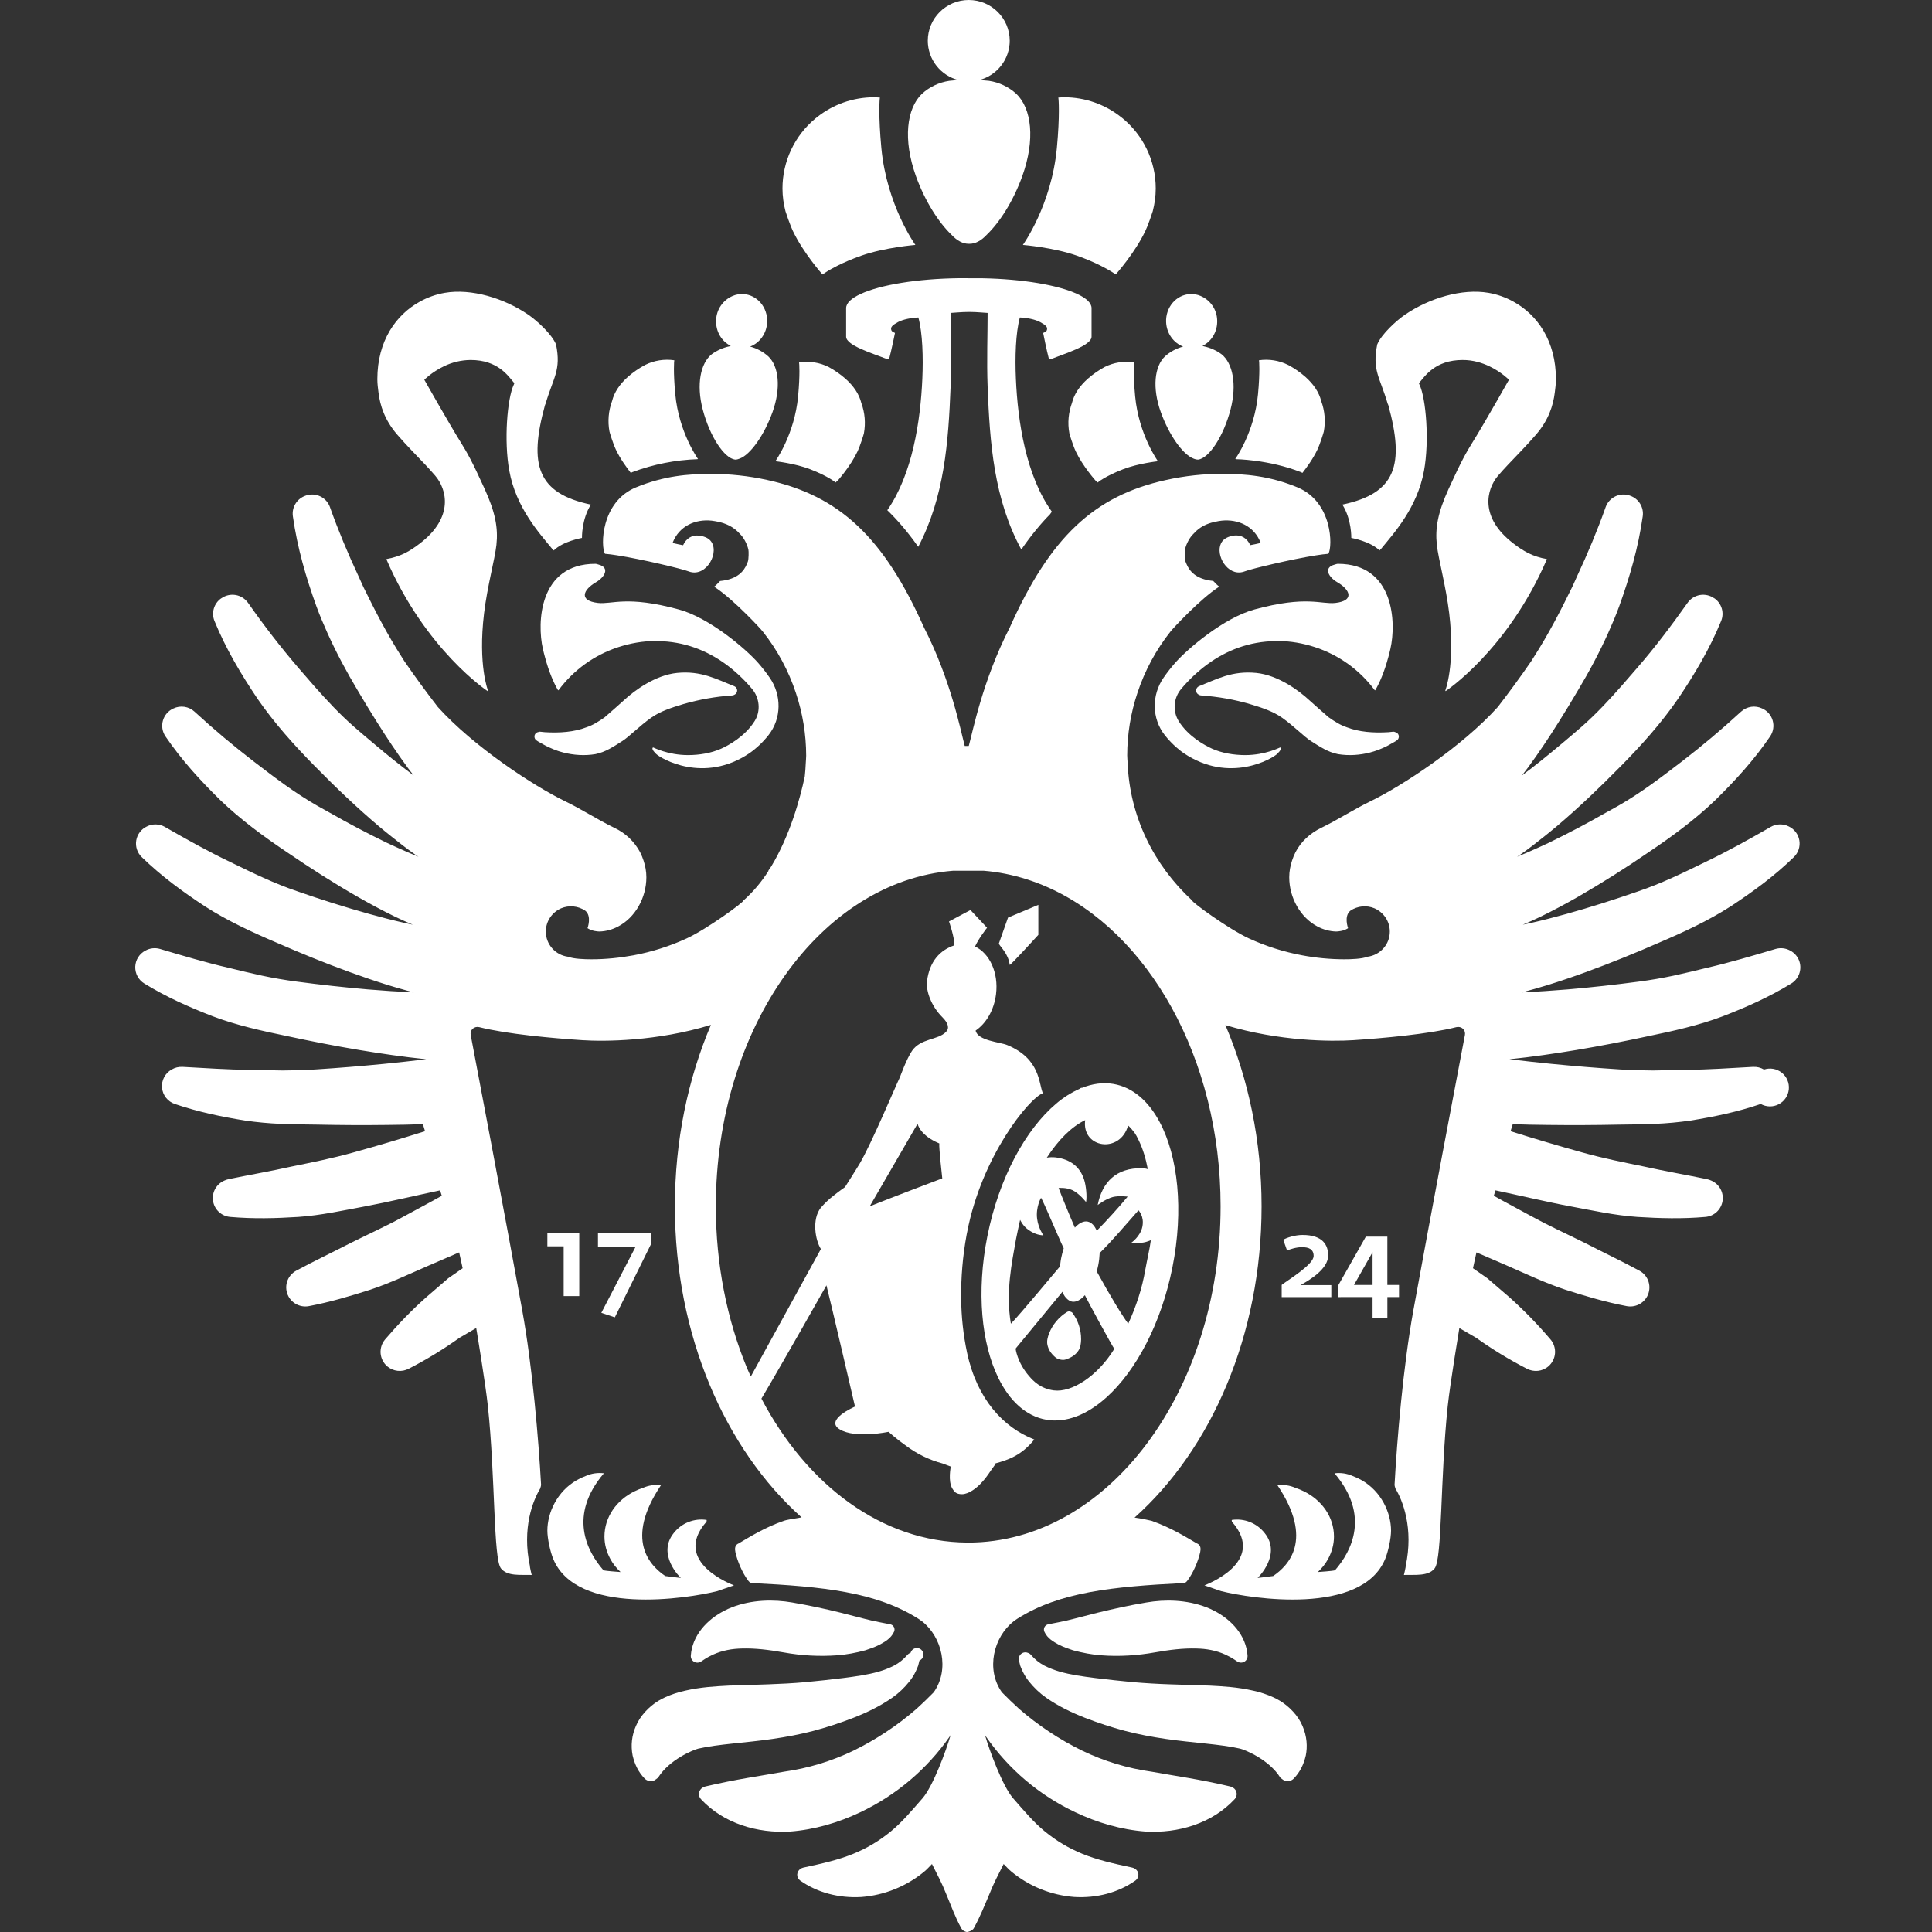
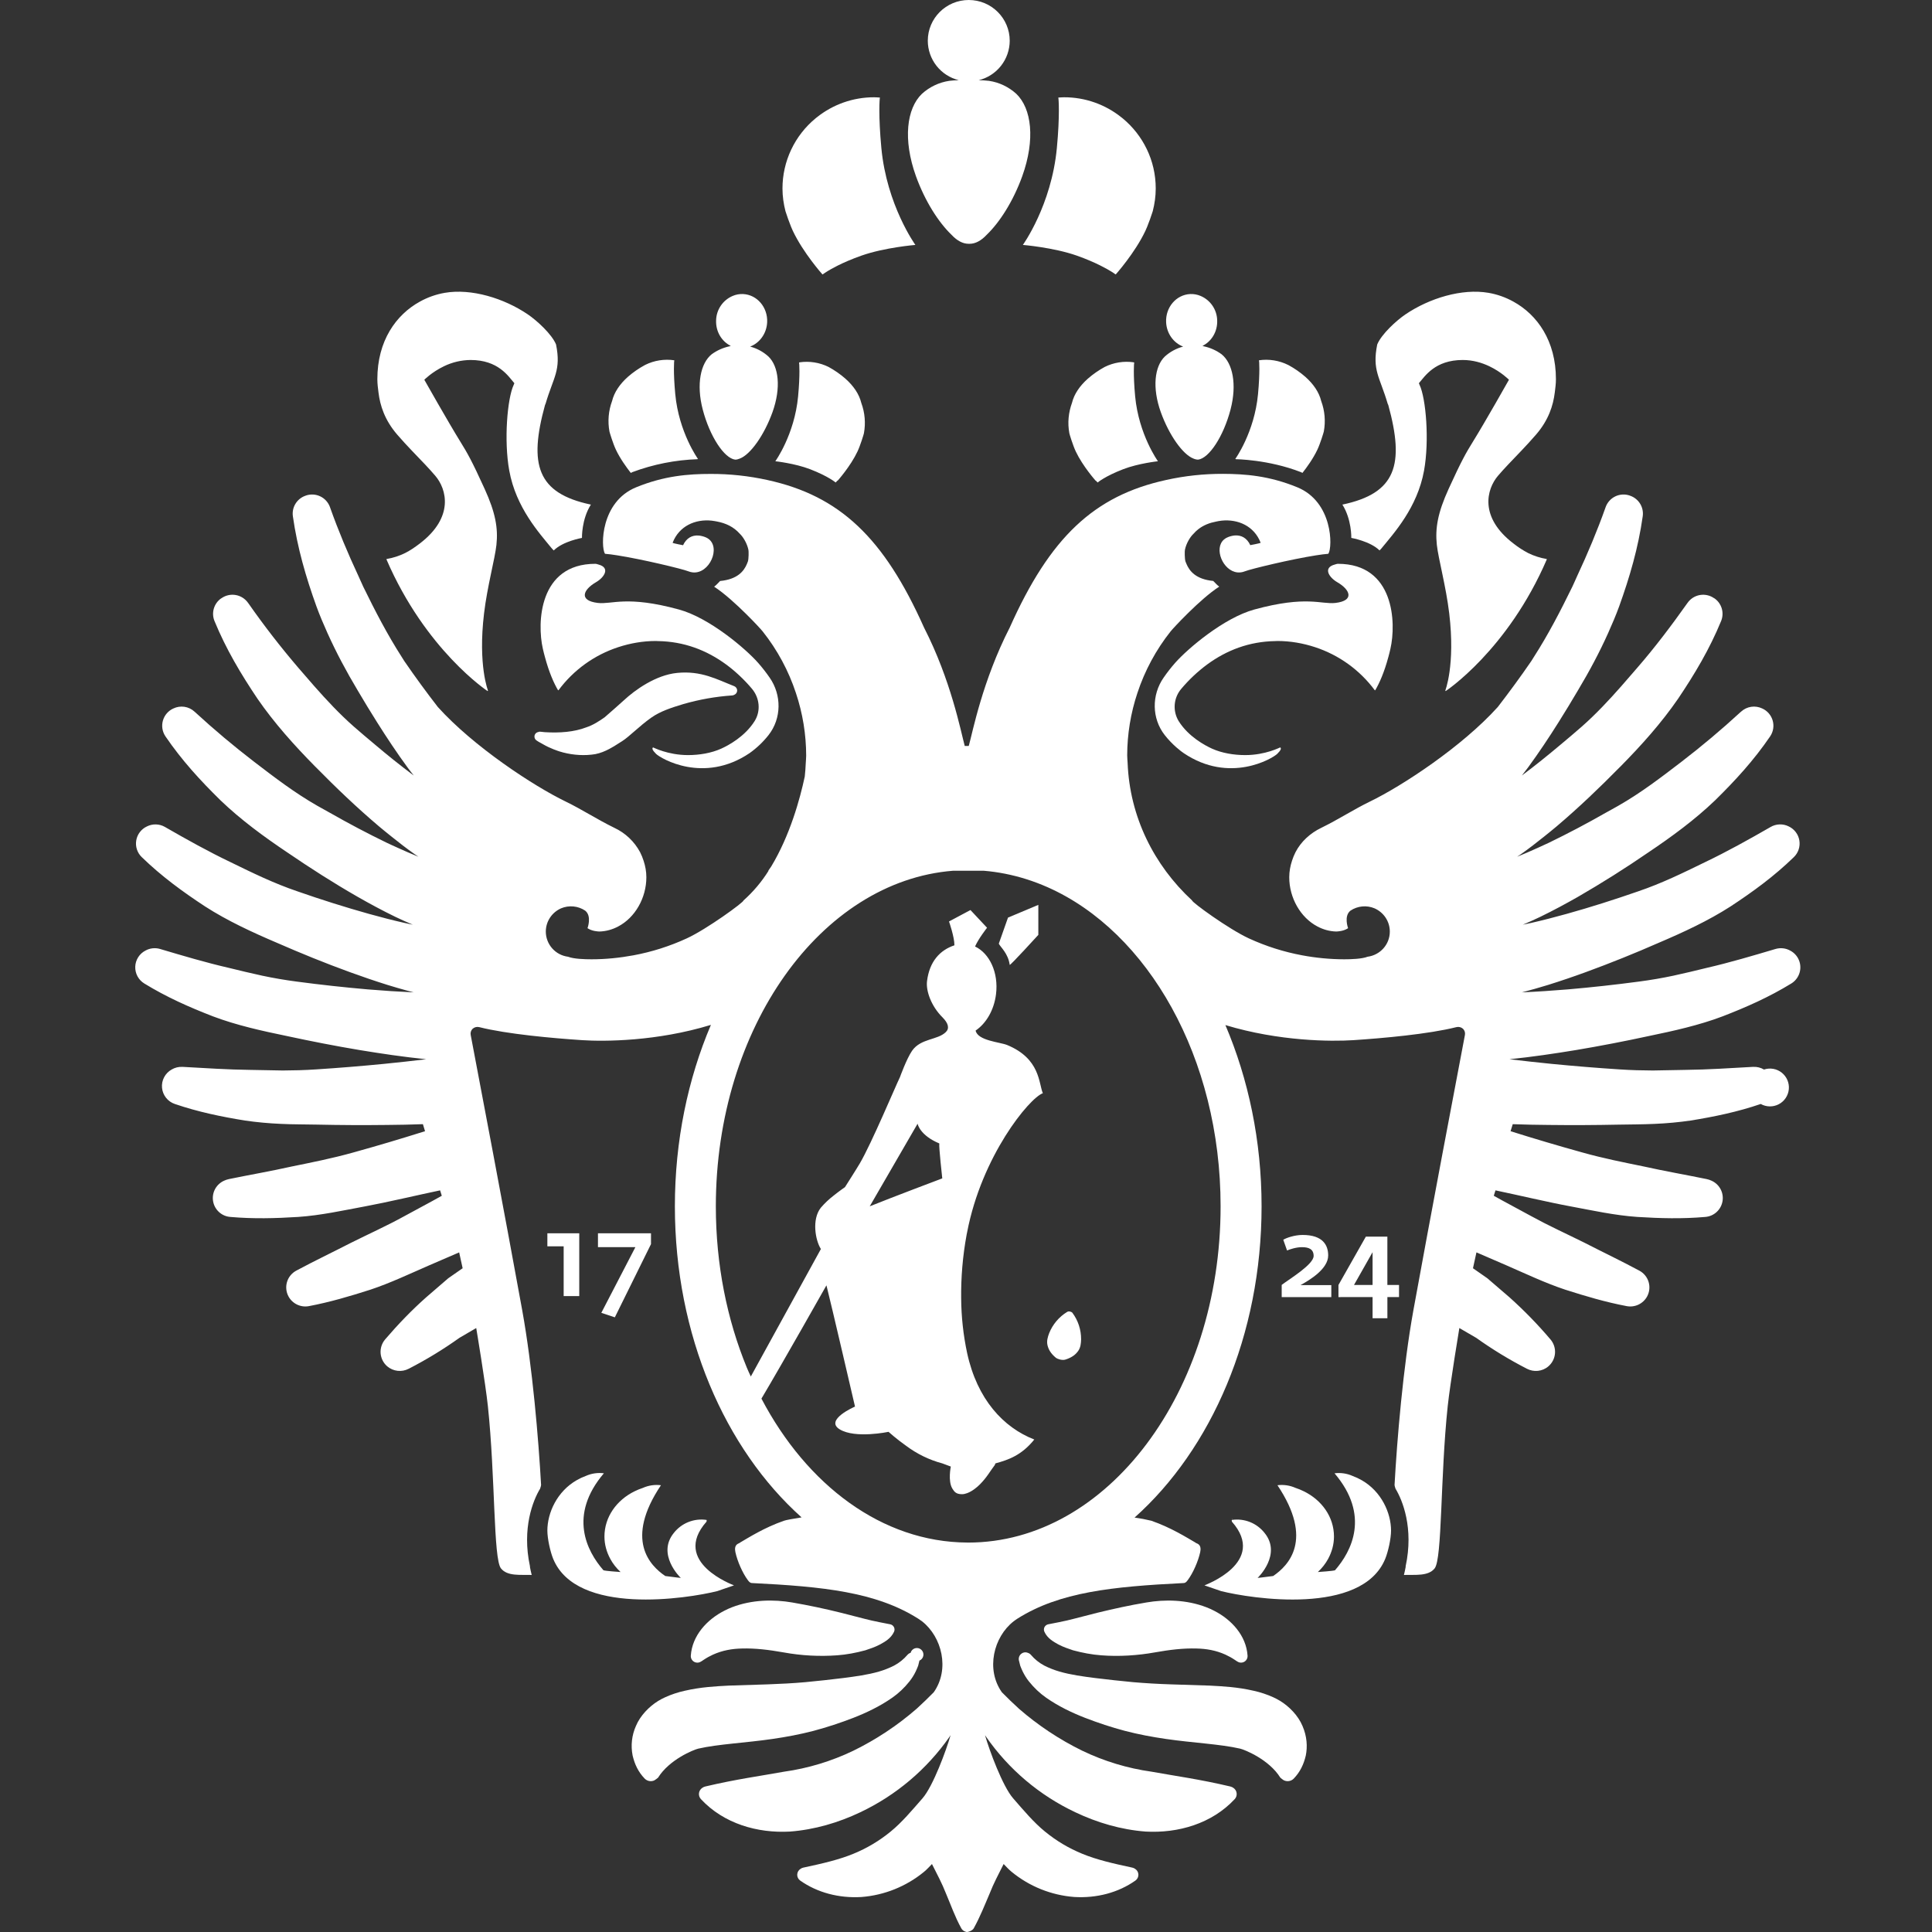
<svg xmlns="http://www.w3.org/2000/svg" width="200" height="200" viewBox="0 0 200 200" fill="none">
  <rect x="0" y="0" width="200" height="200" fill="#333333" stroke="none" />
  <path fill-rule="evenodd" clip-rule="evenodd" d="M81.893 23.484C81.954 23.629 82.014 23.772 82.074 23.898C83.159 26.192 85.141 28.411 85.141 28.411L85.179 28.386L85.184 28.391C85.184 28.391 85.468 28.175 86.047 27.849C86.243 27.738 86.472 27.618 86.735 27.485C87.363 27.173 88.176 26.814 89.188 26.458C91.577 25.617 94.76 25.354 94.76 25.354C94.76 25.354 91.795 21.25 91.238 15.324C90.922 11.965 91.052 10.203 91.088 10.1C90.887 10.088 90.689 10.07 90.485 10.07C88.326 10.067 86.23 10.803 84.546 12.156L84.426 12.251C83.355 13.134 82.493 14.242 81.901 15.497C81.309 16.752 81.002 18.123 81.002 19.51C81.002 20.323 81.118 21.109 81.311 21.862C81.467 22.342 81.678 22.959 81.893 23.484V23.484ZM98.495 24.299C99.097 24.947 99.704 25.236 100.252 25.236H100.392C100.939 25.236 101.547 24.947 102.149 24.299C103.479 23.019 104.88 20.853 105.826 18.233C107.189 14.435 106.793 11.225 105.199 9.704C104.411 8.996 103.442 8.524 102.373 8.368C102.022 8.329 101.671 8.307 101.318 8.301C102.231 8.076 103.043 7.552 103.624 6.813C104.205 6.074 104.523 5.162 104.526 4.222C104.526 1.888 102.629 0 100.284 0C97.942 0 96.045 1.89 96.045 4.222C96.048 5.161 96.365 6.073 96.945 6.812C97.525 7.551 98.336 8.075 99.248 8.301C98.891 8.313 98.52 8.333 98.271 8.368C97.218 8.525 96.234 8.991 95.445 9.706C93.854 11.227 93.454 14.435 94.817 18.233C95.764 20.853 97.164 23.019 98.495 24.299ZM138.963 52.236C139.935 53.767 139.887 55.684 139.887 55.684C139.902 55.69 141.845 56.023 142.809 56.98C142.809 56.98 142.959 56.832 142.979 56.804C144.295 55.195 146.717 52.557 147.415 48.727C147.982 45.607 147.615 41.237 146.953 39.841C146.928 39.791 146.908 39.716 146.883 39.671C147.51 38.945 148.549 37.266 151.421 37.266C152.475 37.266 153.411 37.552 154.174 37.914C155.434 38.516 156.207 39.312 156.207 39.312C156.207 39.312 153.735 43.699 152.437 45.788C151.775 46.857 151.293 47.688 149.96 50.612C148.85 53.049 148.552 54.666 148.742 56.41C148.906 57.878 149.686 60.679 150.023 63.496C150.67 68.895 149.601 71.53 149.601 71.53L149.666 71.487L149.641 71.55C149.641 71.55 156.072 67.326 160.135 57.886C160.12 57.886 160.108 57.878 160.09 57.876L160.095 57.866C159.438 57.754 158.799 57.549 158.2 57.256C157.666 56.976 157.16 56.648 156.687 56.274C153.09 53.538 153.901 50.627 155.07 49.254C155.404 48.865 155.748 48.486 156.107 48.107C157.01 47.145 157.989 46.177 159.013 44.987C160.314 43.481 160.783 41.975 160.949 40.645C161.006 40.188 161.069 39.728 161.069 39.254C161.069 35.286 159.136 32.582 156.672 31.227C155.868 30.779 154.995 30.47 154.089 30.313C151.333 29.839 147.959 30.873 145.492 32.545C144.553 33.18 143.005 34.595 142.57 35.66C142.031 38.338 142.834 39.016 143.65 41.784C143.665 41.837 143.7 41.88 143.717 41.935C145.407 48.089 144.538 51.066 138.963 52.236V52.236ZM111.366 46.741C112.094 48.275 113.419 49.761 113.419 49.761L113.434 49.751L113.627 49.949C113.627 49.949 114.355 49.314 116.268 48.574C117.849 47.964 119.87 47.748 119.87 47.748C119.87 47.748 117.887 45.002 117.51 41.034C117.297 38.737 117.392 37.545 117.415 37.527L117.37 37.525L117.372 37.507C116.343 37.356 115.292 37.523 114.36 37.986C113.737 38.325 113.153 38.73 112.618 39.196C111.765 39.954 111.19 40.803 110.969 41.714C110.618 42.683 110.492 43.755 110.701 44.861C110.718 44.957 111.065 46.101 111.366 46.741V46.741ZM120.169 42.675C121.027 45.055 122.445 47.05 123.542 47.469C123.694 47.538 123.857 47.576 124.024 47.582C125.158 47.449 126.659 45.173 127.387 42.386C128.065 39.779 127.606 37.597 126.459 36.674C125.915 36.276 125.294 35.997 124.636 35.855C124.584 35.843 124.533 35.823 124.481 35.805C125.419 35.348 126.055 34.319 126.002 33.142C125.986 32.602 125.815 32.078 125.509 31.633C125.203 31.188 124.776 30.841 124.277 30.632C123.941 30.489 123.578 30.424 123.213 30.439C121.765 30.504 120.645 31.809 120.716 33.358C120.771 34.535 121.499 35.507 122.478 35.878C121.775 36.064 121.127 36.415 120.588 36.902C119.521 37.921 119.255 40.135 120.169 42.675V42.675ZM127.914 47.535C127.914 47.535 131.295 47.56 134.671 48.875C134.732 48.898 134.772 48.93 134.829 48.955C135.281 48.383 135.936 47.477 136.376 46.548C136.677 45.91 137.023 44.766 137.041 44.671C137.237 43.616 137.144 42.527 136.772 41.52C136.551 40.612 135.979 39.764 135.123 39.003C134.589 38.538 134.006 38.133 133.384 37.796L133.359 37.786L133.341 37.776C132.409 37.313 131.358 37.146 130.329 37.296C130.349 37.314 130.447 38.504 130.229 40.803C129.857 44.769 127.874 47.514 127.874 47.514L127.924 47.52L127.914 47.535V47.535ZM105.887 25.354C105.887 25.354 109.067 25.617 111.459 26.458C112.468 26.814 113.281 27.173 113.909 27.487C114.172 27.618 114.401 27.738 114.596 27.849C115.174 28.175 115.462 28.391 115.462 28.391L115.467 28.383L115.502 28.408C115.502 28.408 117.485 26.192 118.57 23.898C118.63 23.772 118.69 23.629 118.75 23.484C118.965 22.951 119.159 22.41 119.333 21.862C119.526 21.109 119.641 20.323 119.641 19.51C119.641 16.591 118.311 13.983 116.218 12.251L116.097 12.156C114.414 10.803 112.318 10.067 110.159 10.07C109.955 10.07 109.757 10.088 109.556 10.1C109.591 10.201 109.724 11.965 109.406 15.321C108.848 21.25 105.887 25.354 105.887 25.354" fill="white" />
-   <path fill-rule="evenodd" clip-rule="evenodd" d="M107.987 34.467C107.987 34.467 108.356 36.317 108.58 37.146C108.657 37.145 108.735 37.152 108.811 37.166C110.224 36.601 112.997 35.775 112.997 34.851V31.9C112.997 31.365 112.455 30.863 111.496 30.424C109.541 29.515 105.874 28.885 101.707 28.807L99.285 28.8C94.983 28.848 91.123 29.488 89.11 30.424C88.151 30.863 87.591 31.365 87.591 31.9V34.851C87.591 35.775 90.392 36.601 91.808 37.166C91.808 37.156 92.034 37.143 92.046 37.146C92.272 36.317 92.649 34.467 92.649 34.467C92.649 34.467 92.348 34.347 92.29 34.224C92.114 33.852 92.43 33.639 92.955 33.345C93.475 33.062 94.335 32.894 95.069 32.866C95.513 34.485 95.576 37.028 95.48 39.209C95.289 43.584 94.456 49.078 91.853 52.816C92.845 53.772 93.936 55.014 95.056 56.606C97.757 51.45 98.181 45.81 98.407 39.997C98.507 37.437 98.404 34.442 98.407 32.394C98.658 32.392 99.496 32.291 100.329 32.291C101.158 32.291 101.986 32.392 102.237 32.394C102.24 34.442 102.137 37.439 102.237 39.999C102.465 45.913 102.89 51.653 105.726 56.887C106.753 55.391 107.759 54.188 108.693 53.24L108.886 52.966C106.2 49.226 105.357 43.642 105.164 39.209C105.068 37.025 105.131 34.485 105.575 32.866C106.308 32.891 107.167 33.062 107.689 33.348C108.211 33.639 108.525 33.852 108.351 34.224C108.294 34.347 107.987 34.467 107.987 34.467V34.467ZM144.403 75.78C144.388 75.775 144.378 75.762 144.362 75.76C144.322 75.752 144.282 75.742 144.239 75.745L144.172 75.749L143.727 75.795C142.181 75.89 140.68 75.775 139.438 75.293C138.735 75.062 138.13 74.665 137.54 74.251C136.871 73.672 136.208 73.086 135.55 72.494C134.41 71.435 132.262 69.879 130.035 69.66C127.528 69.412 125.929 70.325 124.132 71.031C124.046 71.065 123.971 71.122 123.916 71.197C123.861 71.271 123.828 71.36 123.821 71.452C123.815 71.552 123.84 71.65 123.893 71.735C123.946 71.819 124.023 71.885 124.114 71.924C124.178 71.962 124.249 71.984 124.323 71.99C126.1 72.115 127.794 72.416 129.403 72.888C130.595 73.247 131.777 73.629 132.716 74.294C133.946 75.162 135.008 76.272 135.716 76.716C136.634 77.296 137.447 77.855 138.502 78.066C139.606 78.252 140.761 78.174 141.84 77.896L141.98 77.853C142.269 77.783 142.543 77.675 142.819 77.572C143.195 77.421 143.559 77.255 143.898 77.057L143.938 77.032C144.159 76.904 144.39 76.796 144.598 76.643L144.619 76.633C144.694 76.577 144.751 76.499 144.782 76.411C144.814 76.322 144.818 76.227 144.796 76.135C144.773 76.044 144.724 75.962 144.654 75.898C144.585 75.835 144.498 75.794 144.405 75.78" fill="white" />
  <path fill-rule="evenodd" clip-rule="evenodd" d="M137.515 59.294C137.628 59.648 138.007 60.022 138.431 60.268C139.772 61.043 140.249 62.18 138.243 62.416C136.782 62.587 135.256 61.618 129.857 63.094C126.69 63.96 122.955 67.145 121.66 68.609C121.258 69.065 120.844 69.587 120.46 70.145C119.205 71.944 119.22 74.369 120.573 76.096C121.381 77.125 122.279 77.793 122.543 77.968C127.287 81.166 131.737 78.518 132.222 78.036C132.611 77.65 132.633 77.496 132.558 77.396C132.55 77.383 132.535 77.386 132.528 77.376C132.525 77.378 132.521 77.38 132.518 77.381V77.376C132.51 77.363 131.012 78.167 128.908 78.167C127.716 78.167 126.494 77.958 125.482 77.507C124.739 77.17 123.022 76.257 122.013 74.645C121.701 74.131 121.559 73.53 121.608 72.93C121.657 72.33 121.895 71.761 122.287 71.304C123.075 70.367 123.97 69.525 124.953 68.794C126.986 67.303 129.323 66.405 132.033 66.365C132.099 66.365 132.164 66.355 132.229 66.355C133.592 66.355 134.897 66.591 136.127 66.992C138.601 67.801 140.763 69.359 142.314 71.45L142.322 71.435L142.355 71.47C142.799 70.719 143.298 69.595 143.722 68.016C143.798 67.74 143.871 67.456 143.938 67.15C144.541 64.505 144.365 58.365 138.499 58.365C138.394 58.365 138.283 58.415 138.175 58.441C137.55 58.606 137.402 58.94 137.515 59.294V59.294ZM41.116 44.987C42.145 46.177 43.121 47.145 44.028 48.107C44.384 48.486 44.728 48.865 45.062 49.254C46.231 50.624 47.044 53.536 43.445 56.274C42.943 56.656 42.466 56.985 41.932 57.253C41.333 57.547 40.694 57.754 40.037 57.866L40.042 57.876L39.996 57.886C44.06 67.323 50.488 71.55 50.488 71.55L50.466 71.487L50.531 71.53C50.531 71.53 49.462 68.895 50.109 63.496C50.446 60.679 51.229 57.878 51.389 56.412C51.58 54.665 51.281 53.049 50.172 50.614C48.842 47.688 48.357 46.857 47.695 45.788C46.4 43.699 43.925 39.312 43.925 39.312C43.925 39.312 44.698 38.519 45.958 37.914C46.817 37.496 47.758 37.275 48.714 37.266C51.585 37.266 52.622 38.948 53.247 39.671C53.222 39.713 53.204 39.789 53.179 39.839C52.516 41.237 52.15 45.607 52.72 48.724C53.415 52.557 55.837 55.195 57.152 56.806L57.323 56.982C58.284 56.023 60.23 55.69 60.245 55.684C60.245 55.684 60.194 53.769 61.168 52.236C55.594 51.066 54.725 48.089 56.417 41.937C56.432 41.88 56.467 41.837 56.482 41.782C57.298 39.016 58.101 38.338 57.562 35.66C57.127 34.595 55.578 33.18 54.64 32.545C52.175 30.873 48.799 29.839 46.043 30.313C45.137 30.47 44.264 30.779 43.46 31.227C40.995 32.582 39.063 35.286 39.063 39.254C39.063 39.731 39.125 40.188 39.183 40.645C39.346 41.975 39.818 43.481 41.116 44.987V44.987ZM80.262 47.748C80.262 47.748 82.282 47.964 83.864 48.574C85.776 49.314 86.504 49.949 86.504 49.949L86.698 49.748C86.703 49.752 86.708 49.757 86.713 49.761C86.713 49.761 88.043 48.275 88.766 46.741C89.067 46.101 89.413 44.959 89.431 44.861C89.627 43.807 89.534 42.719 89.162 41.714C88.942 40.805 88.367 39.954 87.513 39.196C86.98 38.73 86.396 38.325 85.774 37.986C84.841 37.524 83.789 37.357 82.759 37.51V37.525L82.717 37.527C82.739 37.547 82.835 38.737 82.619 41.034C82.247 44.999 80.262 47.748 80.262 47.748ZM76.105 47.582H76.108C76.258 47.582 76.422 47.539 76.59 47.469C77.687 47.05 79.105 45.055 79.966 42.675C80.877 40.135 80.611 37.921 79.544 36.902C79.005 36.415 78.357 36.063 77.654 35.878C78.633 35.507 79.361 34.535 79.416 33.358C79.486 31.809 78.367 30.504 76.919 30.439C76.554 30.423 76.19 30.489 75.854 30.632C75.357 30.841 74.93 31.189 74.624 31.634C74.319 32.079 74.148 32.603 74.132 33.142C74.077 34.319 74.71 35.348 75.651 35.808C75.601 35.823 75.551 35.843 75.496 35.855C74.838 35.998 74.217 36.277 73.673 36.674C72.526 37.597 72.064 39.779 72.745 42.386C73.472 45.173 74.973 47.449 76.108 47.582H76.105ZM63.756 46.548C64.195 47.477 64.85 48.38 65.302 48.958C65.36 48.93 65.403 48.897 65.46 48.875C67.626 48.066 69.907 47.614 72.217 47.535L72.207 47.519L72.257 47.514C72.257 47.514 70.275 44.769 69.903 40.803C69.687 38.504 69.783 37.314 69.803 37.296C68.774 37.145 67.723 37.311 66.791 37.773L66.773 37.786L66.748 37.796C66.126 38.133 65.543 38.537 65.009 39.001C64.155 39.761 63.581 40.612 63.36 41.52C62.988 42.527 62.895 43.616 63.091 44.671C63.109 44.766 63.455 45.91 63.756 46.548V46.548ZM75.812 71.99C75.884 71.983 75.955 71.961 76.017 71.924C76.109 71.885 76.186 71.819 76.239 71.735C76.291 71.65 76.317 71.552 76.311 71.452C76.304 71.36 76.271 71.272 76.217 71.198C76.162 71.123 76.088 71.065 76.002 71.031C74.203 70.328 72.604 69.412 70.096 69.66C67.873 69.879 65.722 71.435 64.582 72.496C63.924 73.089 63.261 73.674 62.592 74.254C62.002 74.668 61.397 75.062 60.694 75.293C59.452 75.775 57.95 75.89 56.404 75.795L55.963 75.749L55.892 75.745C55.85 75.742 55.809 75.752 55.767 75.76C55.754 75.76 55.744 75.775 55.732 75.78H55.729C55.624 75.795 55.528 75.846 55.455 75.923C55.383 75.999 55.338 76.098 55.328 76.204C55.32 76.285 55.333 76.367 55.365 76.441C55.398 76.516 55.449 76.581 55.513 76.63L55.533 76.643C55.739 76.796 55.973 76.904 56.194 77.032L56.236 77.057C56.575 77.255 56.939 77.424 57.316 77.572C57.592 77.675 57.863 77.783 58.151 77.853L58.294 77.896C59.374 78.174 60.526 78.252 61.633 78.066C62.687 77.855 63.498 77.296 64.416 76.716C65.124 76.272 66.186 75.162 67.418 74.291C68.352 73.629 69.537 73.247 70.731 72.888C72.388 72.408 74.091 72.107 75.812 71.99" fill="white" />
  <path fill-rule="evenodd" clip-rule="evenodd" d="M56.194 67.15C56.261 67.456 56.337 67.737 56.412 68.016C56.834 69.595 57.333 70.719 57.778 71.47L57.808 71.435L57.818 71.45C59.369 69.358 61.532 67.8 64.007 66.992C65.237 66.591 66.54 66.355 67.903 66.355C67.968 66.355 68.033 66.362 68.099 66.365C70.809 66.405 73.144 67.303 75.179 68.794C76.083 69.457 77.049 70.353 77.845 71.304C78.638 72.251 78.774 73.598 78.121 74.643C77.109 76.257 75.393 77.17 74.65 77.504C73.638 77.958 72.416 78.167 71.224 78.167C69.12 78.167 67.624 77.363 67.614 77.376V77.381L67.607 77.376C67.597 77.386 67.582 77.383 67.574 77.396C67.499 77.496 67.524 77.647 67.91 78.036C68.395 78.518 72.847 81.166 77.589 77.968C78.332 77.442 78.996 76.812 79.559 76.096C80.915 74.369 80.927 71.944 79.672 70.145C79.302 69.61 78.902 69.097 78.472 68.609C77.177 67.145 73.445 63.96 70.275 63.094C64.873 61.618 63.352 62.587 61.891 62.416C59.883 62.18 60.36 61.043 61.701 60.268C62.127 60.022 62.504 59.648 62.617 59.294C62.73 58.94 62.582 58.606 61.957 58.441C61.849 58.415 61.741 58.365 61.63 58.365C55.767 58.365 55.591 64.505 56.194 67.15V67.15ZM127.551 157.217L127.561 157.28H127.596C127.578 157.257 127.571 157.237 127.551 157.217ZM103.397 97.692C103.595 98.079 104.361 98.696 104.526 99.881C104.546 100.006 107.488 96.776 107.488 96.776V93.671L104.348 94.989L103.394 97.692H103.397ZM84.238 179.172C85.625 178.8 86.99 178.353 88.329 177.834C89.007 177.57 89.69 177.274 90.367 176.93C91.05 176.587 91.725 176.195 92.383 175.733C93.031 175.281 93.63 174.712 94.14 174.069C94.398 173.746 94.619 173.395 94.798 173.022C94.885 172.822 94.983 172.618 95.049 172.432L95.174 171.923L95.182 171.903C95.287 171.858 95.38 171.787 95.45 171.697C95.521 171.606 95.568 171.499 95.586 171.386C95.604 171.273 95.593 171.157 95.554 171.049C95.515 170.941 95.449 170.845 95.362 170.769C95.276 170.693 95.172 170.641 95.06 170.617C94.948 170.593 94.831 170.597 94.721 170.63C94.611 170.663 94.512 170.724 94.431 170.806C94.351 170.888 94.293 170.989 94.263 171.1C94.138 171.137 94.027 171.209 93.942 171.308C93.554 171.763 93.084 172.142 92.556 172.422C92.051 172.677 91.523 172.885 90.98 173.042C89.835 173.374 88.573 173.544 87.285 173.71C86.013 173.873 84.629 174.014 83.367 174.137C82.099 174.252 80.807 174.315 79.499 174.363L75.44 174.493C74.032 174.568 72.564 174.641 70.88 175.028C70.18 175.182 69.497 175.409 68.844 175.706C68.606 175.816 68.367 175.939 68.126 176.087C67.205 176.659 66.284 177.588 65.832 178.67C65.403 179.629 65.283 180.699 65.488 181.73C65.702 182.643 66.073 183.431 66.733 184.117C66.859 184.245 67.021 184.333 67.197 184.368C67.374 184.403 67.557 184.383 67.722 184.312C67.866 184.229 68 184.132 68.124 184.021C69.293 182.144 71.796 181.135 72.283 181.019C74.303 180.55 77.192 180.422 79.974 180.015C81.389 179.809 82.812 179.546 84.24 179.172H84.238ZM71.512 171.396C71.504 171.523 71.532 171.649 71.592 171.761C71.653 171.873 71.743 171.965 71.853 172.028C71.964 172.091 72.09 172.121 72.217 172.116C72.344 172.111 72.467 172.07 72.572 171.998L72.591 171.986C72.599 171.981 72.607 171.983 72.607 171.983L72.828 171.835C73.149 171.619 73.475 171.439 73.801 171.29C74.798 170.839 75.809 170.673 76.798 170.653C78.164 170.613 79.547 170.778 81.141 171.06C82.967 171.392 84.829 171.491 86.68 171.356C87.634 171.285 88.598 171.105 89.577 170.839C90.066 170.675 90.566 170.512 91.068 170.249L91.078 170.241L91.11 170.229C91.575 169.965 92.225 169.631 92.551 168.918C92.586 168.842 92.603 168.758 92.601 168.674C92.599 168.59 92.577 168.508 92.538 168.433C92.499 168.358 92.444 168.294 92.376 168.244C92.308 168.194 92.23 168.16 92.147 168.145C92.147 168.145 90.237 167.789 89.459 167.568L87.032 166.946C85.368 166.531 83.689 166.178 81.999 165.886C80.106 165.563 77.858 165.578 75.759 166.388C75.496 166.491 75.232 166.609 74.976 166.745C73.191 167.656 71.655 169.305 71.512 171.396V171.396ZM74.253 164.712C74.338 164.687 75.455 164.29 75.983 164.117L75.968 164.112C75.988 164.104 69.406 161.74 73.141 157.518L73.156 157.355C73.144 157.37 73.136 157.325 73.126 157.34C72.494 157.248 71.849 157.325 71.256 157.563C70.663 157.801 70.143 158.192 69.75 158.695C67.961 160.904 70.413 163.299 70.478 163.344C70.112 163.319 69.233 163.186 68.867 163.148C67.275 162.064 64.64 159.395 68.422 153.75C67.785 153.669 67.137 153.765 66.55 154.027C66.254 154.122 65.973 154.24 65.702 154.373C63.842 155.277 62.572 157.029 62.572 159.062C62.572 159.89 62.797 160.668 63.174 161.368C63.445 161.878 63.812 162.335 64.241 162.736C63.96 162.711 62.755 162.638 62.469 162.553C60.734 160.57 58.819 156.858 62.514 152.513C61.876 152.432 61.228 152.527 60.641 152.789C60.317 152.907 60.004 153.053 59.705 153.226C57.662 154.391 56.663 156.614 56.663 158.452C56.663 159.28 56.964 160.635 57.265 161.368C59.693 167.279 71.153 165.487 74.253 164.712V164.712ZM132.538 176.087C132.306 175.946 132.066 175.819 131.82 175.706C131.166 175.409 130.483 175.182 129.782 175.028C128.1 174.641 126.632 174.568 125.221 174.493L121.165 174.363C119.875 174.322 118.586 174.247 117.3 174.137C115.991 174.013 114.684 173.871 113.379 173.71C112.089 173.547 110.829 173.374 109.684 173.042C109.14 172.885 108.612 172.677 108.106 172.422C107.578 172.142 107.107 171.764 106.72 171.308C106.635 171.21 106.523 171.137 106.399 171.1C106.268 171.046 106.124 171.035 105.987 171.067C105.899 171.088 105.816 171.127 105.743 171.181C105.669 171.234 105.607 171.302 105.56 171.38C105.513 171.457 105.482 171.544 105.468 171.633C105.454 171.723 105.458 171.815 105.48 171.903L105.488 171.923L105.613 172.432C105.678 172.618 105.776 172.824 105.864 173.022C106.052 173.399 106.261 173.75 106.522 174.069C107.034 174.712 107.634 175.281 108.279 175.733C108.939 176.195 109.614 176.587 110.297 176.933C110.975 177.274 111.655 177.57 112.335 177.834C113.71 178.361 115.003 178.795 116.426 179.172C117.852 179.546 119.275 179.809 120.688 180.015C123.472 180.422 126.361 180.55 128.379 181.019C128.868 181.135 131.371 182.144 132.538 184.021C132.538 184.021 132.827 184.272 132.94 184.312C133.271 184.453 133.668 184.39 133.931 184.117C134.589 183.431 134.963 182.643 135.176 181.73C135.359 180.821 135.304 179.747 134.832 178.667C134.38 177.588 133.459 176.659 132.538 176.087V176.087ZM109.554 170.229L109.579 170.239L109.592 170.246C110.099 170.512 110.596 170.673 111.085 170.839C112.064 171.102 113.03 171.285 113.984 171.356C115.867 171.506 117.804 171.368 119.524 171.06C121.118 170.776 122.501 170.613 123.866 170.653C124.857 170.673 125.864 170.836 126.863 171.29C127.189 171.441 127.516 171.617 127.837 171.835L128.053 171.981H128.065L128.093 172.001C128.213 172.081 128.361 172.126 128.52 172.114C128.698 172.101 128.864 172.019 128.982 171.884C129.099 171.75 129.159 171.574 129.147 171.396C129.009 169.303 127.473 167.656 125.688 166.745C125.434 166.612 125.172 166.494 124.905 166.391C122.807 165.578 120.558 165.563 118.665 165.889C116.883 166.188 115.297 166.541 113.633 166.943L111.205 167.566C110.427 167.789 108.52 168.145 108.52 168.145C108.437 168.16 108.359 168.194 108.291 168.244C108.223 168.294 108.167 168.358 108.128 168.433C108.089 168.508 108.068 168.59 108.066 168.674C108.064 168.758 108.081 168.842 108.116 168.918C108.439 169.631 109.09 169.965 109.554 170.229V170.229ZM140.957 153.228C140.659 153.055 140.346 152.909 140.023 152.792C139.436 152.529 138.788 152.434 138.15 152.516C141.845 156.858 139.93 160.573 138.196 162.556C137.909 162.638 136.705 162.714 136.424 162.736C136.85 162.335 137.217 161.878 137.49 161.368C137.867 160.666 138.093 159.892 138.093 159.062C138.093 157.029 136.823 155.277 134.96 154.373C134.687 154.237 134.404 154.122 134.114 154.027C133.527 153.765 132.88 153.67 132.242 153.75C136.024 159.398 133.386 162.064 131.798 163.148C131.431 163.186 130.553 163.319 130.184 163.344C130.251 163.299 132.701 160.904 130.914 158.698C130.52 158.194 130.001 157.803 129.407 157.565C128.814 157.327 128.168 157.25 127.536 157.342C127.528 157.325 127.518 157.37 127.505 157.355L127.523 157.518C131.258 161.74 124.677 164.104 124.697 164.112L124.682 164.117C125.209 164.293 126.323 164.689 126.414 164.712C129.511 165.49 140.972 167.279 143.399 161.368C143.7 160.633 144.001 159.28 144.001 158.452C144.001 156.614 143.002 154.391 140.957 153.226V153.228ZM111.015 135.897C110.952 135.811 110.751 135.766 110.751 135.766C110.658 135.747 110.562 135.76 110.478 135.804C109.629 136.32 108.972 137.098 108.605 138.02C108.46 138.412 108.342 138.806 108.429 139.225C108.525 139.647 108.731 140.083 109.315 140.565C109.446 140.671 109.948 140.857 110.302 140.741C111.022 140.508 111.381 140.186 111.627 139.83C111.866 139.474 111.903 139.064 111.916 138.65C111.922 137.659 111.605 136.692 111.012 135.897" fill="white" />
-   <path fill-rule="evenodd" clip-rule="evenodd" d="M111.973 112.627C111.963 112.616 111.953 112.605 111.943 112.594L111.758 112.714C110.885 113.104 110.074 113.617 109.348 114.238C106.16 116.924 103.412 121.946 102.21 127.975C101.062 133.738 101.6 139.092 103.352 142.656C104.516 145.028 106.213 146.615 108.329 146.973C110.407 147.322 112.566 146.431 114.544 144.654C117.596 141.908 120.206 137.031 121.368 131.203C122.553 125.249 121.946 119.722 120.056 116.168C118.901 113.987 117.26 112.546 115.249 112.207C114.17 112.024 113.063 112.187 111.971 112.627H111.973ZM105.179 128.261C105.252 127.852 105.515 126.675 105.601 126.278C105.618 126.296 105.867 126.906 106.484 127.33C107.204 127.822 107.654 127.845 108.015 127.89C108.015 127.89 107.488 127.142 107.363 126.186C107.199 124.968 107.767 123.992 107.767 123.992C108.068 124.479 109.544 128.043 110.116 129.223C110.009 129.552 109.921 129.887 109.853 130.227C109.812 130.417 109.792 130.606 109.765 130.796C109.75 130.904 109.724 131.01 109.714 131.118C109.622 131.201 105.603 136.07 104.644 137.031C104.092 133.723 104.75 130.696 105.179 128.261V128.261ZM109.094 143.934C107.729 143.756 106.976 142.975 106.529 142.455C105.279 141.005 105.136 139.619 105.134 139.607L109.983 133.723C110.244 134.456 110.779 134.71 110.922 134.73L110.947 134.742C111.396 134.83 111.871 134.566 112.305 134.077C112.428 134.378 115.241 139.549 115.354 139.632C113.597 142.501 110.912 144.172 109.097 143.934H109.094ZM118.582 131.334C118.379 132.483 118.176 133.304 117.844 134.346C117.546 135.26 117.195 136.157 116.795 137.031C116.13 136.15 114.857 134.029 113.532 131.615C113.592 131.404 113.643 131.191 113.688 130.977C113.776 130.54 113.818 130.119 113.838 129.712C115.199 128.382 116.491 126.821 117.854 125.29C117.854 125.29 118.482 125.902 118.256 126.994C118.048 128.01 117.109 128.65 117.109 128.65C117.987 128.676 118.349 128.721 119.135 128.382C119.039 129.178 118.725 130.515 118.582 131.336V131.334ZM116.778 116.507C117.016 116.723 117.234 116.976 117.445 117.255L117.646 117.581L117.887 118.058C118.324 118.969 118.607 119.921 118.821 121.033C118.628 120.967 118.426 120.935 118.223 120.937C115.563 120.869 114.089 122.38 113.633 124.742C113.633 124.742 114.483 124.095 115.204 123.914C115.839 123.758 116.735 123.874 116.735 123.874C115.726 125.091 114.652 126.263 113.535 127.41C113.316 126.886 112.995 126.539 112.591 126.457C112.157 126.374 111.697 126.62 111.271 127.082C110.824 126.078 109.795 123.568 109.586 122.978C109.586 122.978 110.357 122.905 111.002 123.199C111.722 123.527 112.428 124.439 112.428 124.439C112.541 123.861 112.428 122.737 112.224 122.109C111.81 120.824 110.849 120.011 109.283 119.813C108.978 119.78 108.669 119.788 108.367 119.838C109.569 117.983 110.939 116.625 112.337 115.955C111.951 118.869 115.959 119.466 116.78 116.507H116.778Z" fill="white" />
  <path fill-rule="evenodd" clip-rule="evenodd" d="M186.29 99.579C186.215 99.327 186.089 99.092 185.921 98.889C185.753 98.687 185.545 98.52 185.311 98.4C185.082 98.274 184.83 98.195 184.57 98.168C184.31 98.14 184.048 98.164 183.797 98.239L183.712 98.264C181.44 98.939 179.058 99.645 176.722 100.184C175.554 100.473 174.387 100.749 173.225 101.003C172.066 101.249 170.921 101.447 169.661 101.613C167.216 101.939 164.756 102.21 162.307 102.421C160.73 102.551 159.119 102.659 157.55 102.73C158.455 102.492 159.354 102.236 160.248 101.962C161.563 101.55 162.868 101.107 164.162 100.634C166.716 99.699 169.239 98.684 171.729 97.589C174.222 96.527 176.835 95.323 179.146 93.834C181.473 92.305 183.659 90.712 185.702 88.726C185.929 88.506 186.099 88.233 186.198 87.932C186.296 87.632 186.321 87.311 186.268 86.999C186.216 86.687 186.089 86.392 185.897 86.14C185.706 85.888 185.457 85.686 185.17 85.551C184.879 85.404 184.555 85.332 184.229 85.342C183.902 85.351 183.583 85.441 183.3 85.604L183.22 85.651C181.064 86.891 178.782 88.164 176.506 89.251C174.207 90.373 172.02 91.445 169.566 92.278C167.128 93.126 164.643 93.919 162.171 94.607C160.934 94.951 159.694 95.272 158.464 95.551L157.641 95.724C158.254 95.465 158.862 95.192 159.463 94.903C160.806 94.251 162.093 93.555 163.353 92.838C165.839 91.402 168.267 89.87 170.632 88.244C173.044 86.625 175.449 84.863 177.542 82.855C179.633 80.802 181.558 78.706 183.248 76.224C183.408 75.987 183.514 75.718 183.559 75.435C183.604 75.153 183.586 74.864 183.507 74.589C183.429 74.314 183.291 74.06 183.103 73.844C182.916 73.628 182.683 73.456 182.422 73.34C182.069 73.171 181.675 73.111 181.288 73.167C180.901 73.224 180.54 73.394 180.251 73.656L180.175 73.721C178.211 75.527 176.168 77.245 174.051 78.87C171.925 80.501 169.852 82.085 167.525 83.413C167.091 83.664 166.646 83.9 166.21 84.145C164.292 85.241 162.338 86.271 160.351 87.235C159.97 87.419 159.588 87.587 159.207 87.762C158.486 88.089 157.769 88.4 157.051 88.691L157.442 88.428C158.288 87.833 159.084 87.215 159.862 86.59C160.291 86.244 160.723 85.9 161.142 85.546C163.451 83.588 165.605 81.523 167.668 79.427L167.748 79.351C169.937 77.132 171.985 74.846 173.722 72.323C175.436 69.773 176.97 67.208 178.17 64.286C178.338 63.876 178.362 63.421 178.237 62.995C178.113 62.57 177.847 62.199 177.485 61.944L177.447 61.929L177.444 61.927C177.018 61.627 176.489 61.508 175.975 61.596C175.461 61.685 175.003 61.973 174.701 62.399L174.643 62.479C173.062 64.713 171.32 67.022 169.49 69.128C168.946 69.766 168.396 70.398 167.841 71.028C166.546 72.497 165.213 73.922 163.77 75.195C163.045 75.835 162.312 76.447 161.579 77.062C160.251 78.177 158.913 79.263 157.545 80.28C157.758 80.007 157.972 79.735 158.175 79.459C159.305 77.916 160.349 76.347 161.345 74.761C162.036 73.664 162.708 72.557 163.361 71.445C164.515 69.522 165.567 67.554 166.476 65.529C166.885 64.62 167.274 63.704 167.615 62.773C168.707 59.736 169.591 56.724 170.055 53.441C170.118 52.993 170.023 52.537 169.788 52.151C169.553 51.765 169.191 51.472 168.765 51.322H168.757C168.745 51.317 168.737 51.307 168.725 51.305C168.234 51.13 167.694 51.158 167.224 51.381C166.754 51.604 166.391 52.004 166.215 52.494L166.182 52.59C165.354 54.919 164.352 57.313 163.27 59.623C163.1 59.992 162.944 60.373 162.768 60.735C161.546 63.237 160.271 65.7 158.783 68.014C158.695 68.149 158.614 68.292 158.524 68.428C157.407 70.059 156.24 71.646 155.05 73.189C151.373 77.268 145.176 81.349 141.822 82.973C140.191 83.761 138.524 84.843 136.853 85.659L136.777 85.697C135.648 86.241 134.679 87.112 134.109 88.222C133.964 88.503 133.848 88.799 133.748 89.105C133.572 89.645 133.462 90.21 133.462 90.812C133.462 92.946 134.629 94.994 136.383 95.91C136.968 96.221 137.618 96.409 138.313 96.43C138.429 96.432 138.519 96.414 138.62 96.404C139.22 96.339 139.553 96.083 139.553 96.083C139.553 96.083 139.084 94.828 139.804 94.266C140.167 94.024 140.584 93.877 141.017 93.835C141.451 93.794 141.888 93.861 142.289 94.03C143.218 94.436 143.873 95.36 143.873 96.439C143.873 97.777 142.869 98.869 141.574 99.04C140.989 99.271 139.86 99.306 139.144 99.306C137.686 99.301 136.231 99.163 134.797 98.894C132.896 98.54 131.047 97.953 129.29 97.145C127.194 96.183 123.349 93.377 123.407 93.217C119.446 89.557 116.943 84.532 116.73 78.97C116.72 78.714 116.687 78.463 116.687 78.204C116.691 76.006 117.048 73.822 117.744 71.736C118.506 69.422 119.672 67.261 121.188 65.353C121.336 65.172 122.011 64.429 122.887 63.566L123.043 63.413L123.07 63.385C124.037 62.439 125.204 61.382 126.208 60.732H126.203L126.213 60.725C126.11 60.65 126.013 60.567 125.924 60.476C125.811 60.367 125.701 60.255 125.595 60.14C123.773 59.964 123.125 59.098 122.819 58.368L122.792 58.3L122.721 58.129C122.628 57.853 122.631 57.03 122.664 56.912C122.802 56.242 123.206 55.579 123.552 55.255C123.713 55.07 123.883 54.909 124.064 54.771C124.614 54.349 125.236 54.118 125.896 53.993C126.065 53.955 126.23 53.925 126.398 53.907L126.464 53.897C128.155 53.722 129.827 54.45 130.497 56.174L130.505 56.187C130.412 56.252 129.433 56.432 129.433 56.432H129.428C129.082 55.692 128.504 55.381 127.827 55.431C127.585 55.453 127.348 55.511 127.124 55.602C126.975 55.658 126.836 55.739 126.715 55.843C125.628 56.761 126.584 59.091 128.09 59.254C128.341 59.28 128.595 59.246 128.831 59.156L128.858 59.146C129.518 58.885 133.718 57.881 136.245 57.487C136.73 57.411 137.159 57.354 137.483 57.331C137.494 57.325 137.505 57.318 137.515 57.311L137.52 57.309C137.957 56.601 137.975 51.957 134.302 50.446C131.398 49.249 128.876 49.058 126.597 49.053C124.622 49.046 122.652 49.258 120.723 49.686C113.246 51.32 108.695 55.632 104.529 64.959C101.705 70.474 100.693 75.762 100.287 77.218L99.87 77.223C99.451 75.662 98.439 70.401 95.656 64.966C91.489 55.637 86.916 51.325 79.441 49.691C77.504 49.264 75.526 49.053 73.543 49.061C71.264 49.061 68.741 49.256 65.837 50.451C62.162 51.965 62.182 56.608 62.619 57.313C62.629 57.32 62.639 57.325 62.649 57.331C62.973 57.354 63.402 57.409 63.887 57.487C66.414 57.881 70.614 58.885 71.274 59.146L71.299 59.156C71.557 59.251 71.808 59.281 72.042 59.254C73.703 59.073 74.692 56.267 73.021 55.609C72.794 55.517 72.556 55.46 72.313 55.438C71.635 55.388 71.058 55.7 70.711 56.44H70.706C70.706 56.44 69.675 56.247 69.627 56.189L69.635 56.174C70.305 54.45 71.977 53.719 73.668 53.897C73.693 53.897 73.711 53.905 73.734 53.907C73.902 53.925 74.067 53.958 74.236 53.99C75.114 54.161 75.932 54.517 76.59 55.26C76.934 55.587 77.338 56.249 77.476 56.919C77.508 57.035 77.514 57.861 77.418 58.134C77.401 58.184 77.371 58.25 77.348 58.307L77.323 58.375C77.017 59.106 76.369 59.969 74.544 60.145C74.438 60.261 74.329 60.374 74.215 60.484C74.126 60.574 74.03 60.657 73.927 60.732C74.993 61.427 76.254 62.582 77.252 63.571C78.129 64.437 78.806 65.18 78.952 65.363C80.468 67.271 81.634 69.432 82.395 71.746C83.094 73.835 83.452 76.024 83.455 78.227C83.455 78.485 83.422 78.751 83.412 79.005C83.393 79.466 83.359 79.927 83.309 80.385C82.812 82.72 81.768 86.502 79.833 89.703C79.732 89.848 79.635 89.994 79.532 90.137H79.564C78.849 91.281 77.974 92.318 76.966 93.217C77.024 93.377 73.179 96.183 71.085 97.145C69.328 97.953 67.478 98.541 65.576 98.894C64.17 99.153 62.717 99.306 61.229 99.306C60.513 99.306 59.386 99.271 58.799 99.04C58.166 98.959 57.584 98.651 57.162 98.173C56.739 97.695 56.505 97.08 56.502 96.442C56.502 95.363 57.155 94.434 58.089 94.027C58.49 93.86 58.928 93.794 59.361 93.836C59.794 93.877 60.211 94.025 60.574 94.266C61.289 94.828 60.819 96.083 60.819 96.083C60.819 96.083 61.153 96.339 61.756 96.404C61.856 96.414 61.944 96.432 62.062 96.43C62.755 96.409 63.405 96.221 63.99 95.91C65.747 94.994 66.911 92.948 66.911 90.81C66.911 90.212 66.803 89.645 66.625 89.105C66.528 88.802 66.407 88.506 66.264 88.222C65.671 87.114 64.736 86.228 63.598 85.697L63.523 85.659C61.851 84.843 60.184 83.761 58.553 82.973C55.2 81.349 49.002 77.268 45.325 73.189C44.121 71.636 42.962 70.048 41.849 68.428C41.761 68.292 41.678 68.152 41.59 68.014C40.102 65.7 38.827 63.237 37.604 60.735C37.429 60.373 37.278 59.992 37.102 59.623C36.021 57.313 35.019 54.919 34.191 52.59L34.158 52.494C33.982 52.004 33.619 51.604 33.149 51.381C32.678 51.158 32.139 51.13 31.648 51.305C31.638 51.307 31.631 51.317 31.618 51.322H31.608C31.181 51.472 30.82 51.765 30.585 52.151C30.349 52.537 30.255 52.993 30.318 53.441C30.785 56.724 31.666 59.738 32.758 62.773C33.099 63.704 33.488 64.62 33.897 65.529C34.808 67.552 35.86 69.522 37.012 71.445C37.665 72.557 38.337 73.664 39.03 74.761C40.027 76.344 41.068 77.916 42.198 79.459C42.399 79.735 42.617 80.007 42.828 80.28C41.453 79.248 40.108 78.174 38.797 77.062C38.064 76.447 37.331 75.835 36.605 75.195C35.16 73.922 33.829 72.497 32.532 71.028C31.98 70.401 31.427 69.766 30.883 69.128C29.058 66.997 27.339 64.778 25.732 62.479L25.672 62.399C25.37 61.974 24.913 61.685 24.399 61.596C23.886 61.508 23.358 61.625 22.931 61.924L22.928 61.929L22.891 61.944C22.527 62.199 22.262 62.569 22.137 62.995C22.012 63.42 22.035 63.876 22.203 64.286C23.403 67.208 24.939 69.773 26.651 72.326C28.39 74.846 30.438 77.132 32.625 79.349L32.705 79.427C34.768 81.523 36.922 83.588 39.233 85.546C39.65 85.897 40.082 86.244 40.514 86.59C41.292 87.218 42.087 87.833 42.931 88.428L43.322 88.691C42.598 88.397 41.88 88.087 41.169 87.762C40.787 87.587 40.403 87.419 40.022 87.235C38.036 86.272 36.083 85.242 34.166 84.148C33.727 83.9 33.287 83.664 32.848 83.413C30.524 82.085 28.45 80.501 26.322 78.87C24.205 77.246 22.162 75.529 20.198 73.724L20.122 73.656C19.833 73.394 19.471 73.224 19.085 73.167C18.698 73.111 18.303 73.171 17.951 73.34C17.69 73.456 17.457 73.628 17.27 73.844C17.082 74.06 16.944 74.314 16.866 74.589C16.787 74.864 16.769 75.153 16.814 75.435C16.859 75.718 16.965 75.987 17.125 76.224C18.817 78.709 20.74 80.802 22.833 82.855C24.926 84.863 27.328 86.625 29.741 88.242C32.095 89.848 34.502 91.394 37.02 92.835C38.28 93.555 39.567 94.251 40.91 94.903C41.502 95.187 42.112 95.461 42.735 95.724L41.912 95.549C40.682 95.272 39.439 94.951 38.204 94.607C35.715 93.909 33.249 93.132 30.81 92.278C28.353 91.445 26.166 90.373 23.867 89.251C21.591 88.164 19.309 86.891 17.153 85.651L17.073 85.604C16.79 85.442 16.471 85.352 16.145 85.344C15.819 85.335 15.496 85.407 15.205 85.554C14.918 85.687 14.668 85.889 14.476 86.141C14.284 86.392 14.156 86.687 14.104 86.999C14.051 87.312 14.075 87.632 14.174 87.933C14.273 88.234 14.443 88.506 14.671 88.726C16.716 90.712 18.9 92.305 21.229 93.834C23.538 95.323 26.154 96.527 28.646 97.589C31.141 98.681 33.639 99.698 36.214 100.634C37.499 101.103 38.799 101.547 40.124 101.962C40.79 102.165 41.46 102.363 42.142 102.549L42.823 102.73C41.236 102.657 39.651 102.554 38.069 102.421C35.611 102.208 33.158 101.939 30.712 101.613C29.516 101.456 28.327 101.253 27.148 101.003C25.979 100.746 24.813 100.473 23.651 100.184C21.317 99.647 18.935 98.939 16.661 98.264L16.578 98.239C16.328 98.164 16.065 98.14 15.805 98.168C15.545 98.195 15.294 98.274 15.065 98.4C14.755 98.558 14.493 98.796 14.306 99.09C14.119 99.383 14.014 99.721 14.001 100.069C13.989 100.416 14.069 100.761 14.233 101.067C14.398 101.373 14.642 101.63 14.939 101.811C17.238 103.222 19.585 104.261 22.05 105.215C24.48 106.136 27.183 106.731 29.668 107.243C32.178 107.785 34.688 108.277 37.225 108.701C39.51 109.077 41.728 109.406 44.118 109.652C42.664 109.827 41.208 109.986 39.751 110.132C37.411 110.36 35.064 110.553 32.715 110.704C32.133 110.747 31.553 110.767 30.95 110.789L29.269 110.817L25.863 110.754C23.578 110.729 21.229 110.568 18.965 110.445L18.89 110.443C18.496 110.421 18.104 110.517 17.765 110.719C17.435 110.904 17.165 111.181 16.989 111.517C16.812 111.853 16.737 112.232 16.773 112.61C16.808 112.987 16.952 113.346 17.188 113.643C17.423 113.94 17.74 114.163 18.099 114.283C20.509 115.106 22.888 115.596 25.356 115.998C26.588 116.176 27.833 116.291 29.09 116.344C29.718 116.374 30.351 116.389 30.983 116.394L32.793 116.419C35.215 116.472 37.637 116.484 40.054 116.454C41.731 116.434 42.097 116.432 43.779 116.374L44 117.102C41.231 117.968 39.341 118.533 36.55 119.311C34.377 119.918 32.318 120.322 30.175 120.761C28.054 121.238 25.85 121.615 23.719 122.054L23.659 122.069C23.517 122.099 23.379 122.145 23.247 122.205C22.839 122.373 22.499 122.674 22.282 123.059C22.066 123.444 21.986 123.891 22.055 124.327C22.124 124.763 22.338 125.164 22.663 125.463C22.988 125.763 23.404 125.944 23.845 125.977C26.224 126.186 28.518 126.123 30.868 125.977C33.202 125.819 35.566 125.297 37.793 124.883C40.037 124.469 43.335 123.691 45.559 123.226L45.734 123.786C44.813 124.313 42.81 125.372 41.886 125.882C40.96 126.394 40.037 126.856 39.108 127.305C38.192 127.752 37.276 128.184 36.355 128.645H36.347L36.312 128.666C34.462 129.619 32.547 130.528 30.699 131.522L30.667 131.539C30.438 131.662 30.236 131.828 30.072 132.029C29.908 132.23 29.785 132.461 29.711 132.71C29.637 132.958 29.613 133.219 29.64 133.477C29.667 133.735 29.744 133.985 29.869 134.213C30.07 134.581 30.383 134.876 30.763 135.055C31.143 135.234 31.57 135.288 31.982 135.209C34.166 134.795 36.239 134.18 38.332 133.51C40.413 132.82 42.434 131.853 44.412 130.995C44.939 130.766 47.009 129.878 47.532 129.647L47.893 131.288L46.404 132.325L44.12 134.295C42.614 135.631 41.206 137.092 39.873 138.65C39.703 138.848 39.574 139.078 39.493 139.326C39.412 139.574 39.381 139.835 39.401 140.096C39.422 140.356 39.494 140.609 39.613 140.842C39.731 141.074 39.895 141.28 40.094 141.449C40.398 141.704 40.77 141.864 41.164 141.907C41.558 141.951 41.957 141.876 42.308 141.692L42.336 141.677L42.351 141.672C44.162 140.739 45.904 139.676 47.562 138.492L49.299 137.478C49.306 137.518 50.257 143.206 50.506 145.565C51.284 152.917 51.063 161.373 51.861 162.362C52.526 163.191 53.852 163.002 55.041 163.038C54.961 162.756 54.921 162.493 54.861 162.222C54.861 162.194 54.868 162.167 54.861 162.139C54.007 158.198 55.187 155.292 55.915 154.104C55.928 154.084 55.92 154.062 55.93 154.042C55.97 153.941 55.997 153.835 56.013 153.728C55.754 149.054 55.124 141.512 54.063 135.656C52.371 126.321 49.532 111.369 48.726 107.135C48.704 107.02 48.711 106.902 48.746 106.79C48.781 106.679 48.843 106.578 48.927 106.497C49.019 106.415 49.13 106.356 49.25 106.327C49.37 106.298 49.495 106.298 49.615 106.329C52.491 107.054 57.22 107.476 60.27 107.677C62.549 107.827 67.988 107.81 73.593 106.096C71.216 111.678 69.863 118.078 69.863 124.878C69.863 138.214 75.064 150.003 82.98 157.079C82.044 157.227 81.349 157.357 81.153 157.428C79.115 158.138 77.514 159.162 76.618 159.682C76.595 159.694 76.58 159.714 76.56 159.729C76.499 159.754 76.434 159.785 76.384 159.812C76.073 159.983 76.053 160.332 76.128 160.676C76.336 161.642 76.876 162.844 77.401 163.555C77.519 163.713 77.634 163.866 77.83 163.876C85.234 164.242 90.681 164.805 95.043 167.558L95.101 167.596C95.222 167.671 95.332 167.761 95.453 167.842C97.511 169.456 98.342 172.804 96.66 175.183C96.083 175.776 95.48 176.348 94.883 176.895C92.899 178.619 90.7 180.077 88.339 181.233C86.072 182.323 83.65 183.057 81.158 183.406C78.691 183.853 76.228 184.179 73.011 184.937L72.99 184.945C72.889 184.968 72.794 185.012 72.709 185.073C72.614 185.133 72.533 185.214 72.473 185.309C72.412 185.404 72.373 185.512 72.359 185.624C72.345 185.736 72.355 185.849 72.39 185.957C72.424 186.064 72.482 186.163 72.559 186.245C74.921 188.785 78.412 189.792 81.781 189.603C84.328 189.408 86.801 188.68 89.06 187.603C92.763 185.848 95.945 183.157 98.291 179.797C98.329 179.742 98.365 179.686 98.399 179.629C98.394 179.659 98.384 179.686 98.377 179.717C97.965 181.147 96.595 184.905 95.498 186.16C94.386 187.43 93.372 188.647 92.2 189.603C91.035 190.559 89.734 191.334 88.339 191.903C86.861 192.513 85.164 192.907 83.169 193.333L83.148 193.338C83.051 193.36 82.959 193.401 82.877 193.459C82.775 193.521 82.689 193.608 82.628 193.712C82.567 193.815 82.533 193.932 82.528 194.052C82.523 194.172 82.549 194.292 82.601 194.4C82.654 194.508 82.732 194.601 82.83 194.671C84.607 195.926 86.846 196.514 89.168 196.378C91.548 196.196 93.815 195.284 95.658 193.768C95.962 193.517 96.206 193.24 96.477 192.964C96.989 193.978 97.531 194.992 97.922 196.001C98.439 197.211 98.851 198.419 99.516 199.623C99.667 199.895 99.998 200.02 100.129 199.997C100.129 200.02 100.648 199.895 100.799 199.623C101.464 198.419 101.936 197.211 102.453 196.004C102.845 194.992 103.387 193.978 103.896 192.962C104.17 193.238 104.411 193.517 104.715 193.765C106.559 195.282 108.826 196.194 111.208 196.375C113.53 196.514 115.769 195.926 117.543 194.671C117.641 194.601 117.72 194.508 117.773 194.399C117.826 194.291 117.851 194.171 117.847 194.051C117.842 193.93 117.807 193.813 117.746 193.709C117.685 193.606 117.599 193.519 117.495 193.456C117.414 193.399 117.322 193.359 117.224 193.338L117.207 193.333C115.209 192.907 113.512 192.513 112.036 191.903C110.642 191.334 109.34 190.559 108.176 189.603C107.004 188.65 105.987 187.43 104.878 186.16C103.781 184.905 102.408 181.147 101.996 179.717L101.974 179.629L102.084 179.797C104.423 183.163 107.606 185.855 111.313 187.603C113.575 188.68 116.045 189.408 118.592 189.603C121.961 189.792 125.452 188.785 127.817 186.245C127.894 186.163 127.951 186.064 127.986 185.957C128.02 185.849 128.031 185.736 128.016 185.624C128.002 185.512 127.963 185.404 127.903 185.309C127.842 185.214 127.761 185.133 127.666 185.073C127.581 185.012 127.485 184.968 127.382 184.945L127.362 184.937C124.144 184.179 121.682 183.853 119.217 183.406C116.725 183.057 114.302 182.324 112.034 181.233C109.673 180.077 107.474 178.619 105.49 176.895C104.882 176.341 104.29 175.77 103.713 175.183C102.031 172.804 102.862 169.456 104.925 167.842C105.043 167.761 105.151 167.671 105.272 167.596L105.329 167.558C109.692 164.802 115.139 164.245 122.543 163.876C122.741 163.866 122.854 163.713 122.97 163.555C123.497 162.844 124.034 161.642 124.245 160.676C124.318 160.332 124.298 159.983 123.989 159.812C123.939 159.785 123.866 159.757 123.806 159.729L123.743 159.682C122.844 159.162 121.23 158.138 119.192 157.428C118.618 157.288 118.036 157.178 117.45 157.099C125.382 150.026 130.598 138.226 130.598 124.878C130.598 118.078 129.227 111.693 126.853 106.116C132.433 107.807 137.834 107.825 140.106 107.677C143.155 107.476 147.882 107.054 150.761 106.329C150.88 106.298 151.006 106.298 151.126 106.327C151.246 106.356 151.356 106.415 151.448 106.497C151.532 106.578 151.594 106.679 151.629 106.79C151.664 106.902 151.671 107.02 151.649 107.135C150.843 111.369 148.002 126.321 146.31 135.658C145.249 141.512 144.619 149.054 144.363 153.73C144.377 153.837 144.404 153.941 144.443 154.042C144.453 154.062 144.448 154.084 144.46 154.104C145.188 155.292 146.366 158.198 145.512 162.139C145.505 162.167 145.515 162.194 145.512 162.222C145.452 162.493 145.412 162.756 145.334 163.038C146.521 163.002 147.846 163.188 148.512 162.362C149.31 161.373 149.089 152.917 149.867 145.565C150.118 143.206 151.067 137.518 151.072 137.478L152.814 138.492C154.476 139.678 156.222 140.743 158.037 141.677L158.065 141.692C158.765 142.056 159.646 141.991 160.281 141.449C160.48 141.28 160.643 141.074 160.762 140.841C160.881 140.609 160.953 140.355 160.973 140.095C160.993 139.835 160.962 139.573 160.88 139.325C160.799 139.077 160.67 138.848 160.499 138.65C159.187 137.103 157.769 135.648 156.258 134.295L153.968 132.325L152.482 131.288L152.841 129.647C153.363 129.878 155.434 130.766 155.961 130.995C157.939 131.856 159.96 132.82 162.043 133.51C164.136 134.18 166.21 134.795 168.393 135.209C168.806 135.288 169.233 135.234 169.612 135.055C169.992 134.876 170.305 134.581 170.507 134.213C170.631 133.985 170.708 133.735 170.735 133.477C170.762 133.219 170.738 132.958 170.663 132.709C170.589 132.461 170.466 132.229 170.302 132.029C170.137 131.828 169.935 131.662 169.706 131.539L169.674 131.522C167.829 130.528 165.914 129.617 164.061 128.666L164.026 128.648L164.021 128.645C163.1 128.186 162.181 127.752 161.265 127.305C160.327 126.855 159.402 126.381 158.489 125.882C157.565 125.372 155.56 124.311 154.636 123.786L154.812 123.226C157.038 123.691 160.334 124.469 162.583 124.883C164.807 125.297 167.171 125.819 169.505 125.977C171.857 126.123 174.149 126.186 176.528 125.977C176.969 125.944 177.385 125.763 177.71 125.463C178.035 125.164 178.249 124.763 178.318 124.327C178.387 123.891 178.307 123.444 178.091 123.059C177.874 122.674 177.534 122.373 177.126 122.205C176.994 122.145 176.856 122.099 176.714 122.069L176.654 122.054C174.523 121.617 172.322 121.236 170.198 120.761C168.057 120.322 165.996 119.918 163.823 119.308C161.327 118.616 158.843 117.881 156.373 117.102L156.599 116.374C158.278 116.432 158.642 116.434 160.319 116.454C162.738 116.484 165.158 116.472 167.58 116.422L169.392 116.397C170.022 116.389 170.655 116.371 171.285 116.344C172.54 116.291 173.787 116.176 175.017 115.998C177.485 115.596 179.864 115.106 182.271 114.283C182.556 114.443 182.875 114.529 183.201 114.533C183.527 114.538 183.849 114.461 184.138 114.31C184.427 114.158 184.673 113.937 184.855 113.666C185.036 113.396 185.147 113.084 185.178 112.759C185.209 112.435 185.158 112.108 185.03 111.808C184.902 111.508 184.701 111.245 184.446 111.042C184.191 110.839 183.889 110.704 183.568 110.647C183.247 110.591 182.917 110.616 182.608 110.719C182.269 110.517 181.879 110.421 181.486 110.443L181.41 110.445C179.144 110.571 176.794 110.729 174.513 110.754L171.104 110.817L169.422 110.789C168.82 110.767 168.243 110.747 167.658 110.704C165.311 110.553 162.964 110.36 160.622 110.132C159.165 109.986 157.709 109.826 156.255 109.652C158.645 109.406 160.866 109.075 163.147 108.701C165.679 108.275 168.199 107.789 170.708 107.245C173.193 106.731 175.896 106.136 178.323 105.212C180.788 104.258 183.135 103.222 185.436 101.811C185.804 101.585 186.087 101.243 186.242 100.84C186.396 100.437 186.413 99.994 186.29 99.579V99.579ZM100.229 159.687L100.129 159.684C91.319 159.639 83.533 153.748 78.824 144.785C81.017 141.1 85.553 133.058 85.553 133.058C85.98 134.707 88.51 145.608 88.51 145.608C88.51 145.608 85.312 146.984 86.929 147.967C88.545 148.951 91.981 148.223 91.981 148.223C91.981 148.223 92.855 149.007 93.799 149.667C94.918 150.505 96.188 151.128 97.553 151.492C98.07 151.692 98.429 151.818 98.429 151.818C98.429 151.818 98.108 153.324 98.593 154.107C98.783 154.413 98.964 154.679 99.579 154.679C99.755 154.679 99.938 154.639 100.116 154.571C100.648 154.376 101.16 153.951 101.449 153.653C102.189 152.897 102.453 152.355 103.005 151.625C102.985 151.592 103.013 151.539 103.063 151.484C104.373 151.13 105.756 150.656 107.069 149.019C103.874 147.774 101.16 144.87 100.116 140.063C99.719 138.197 99.512 136.294 99.499 134.386C99.476 132.277 99.649 130.066 100.068 127.797L100.116 127.566C101.62 119.69 106.534 113.686 107.955 113.169C107.516 112.16 107.701 109.594 104.258 108.179C103.515 107.875 101.211 107.737 100.995 106.683C102.079 105.95 102.905 104.572 103.108 102.913C103.382 100.689 102.443 98.696 100.937 97.981C101.296 97.162 102.179 96.04 102.179 96.04L100.463 94.208L100.116 94.391L98.241 95.39C98.241 95.39 98.806 96.994 98.801 97.858C97.32 98.35 96.218 99.512 95.965 101.572C95.842 102.584 96.399 104.153 97.556 105.305C98.178 105.925 98.304 106.452 97.917 106.836C97.069 107.682 95.317 107.474 94.413 108.781C93.846 109.607 93.161 111.51 93.161 111.51C92.737 112.366 90.244 118.317 89.019 120.415C88.713 120.942 87.471 122.892 87.471 122.892C87.471 122.892 86.929 123.264 86.321 123.748C85.826 124.127 85.372 124.556 84.966 125.029C84.022 126.233 84.401 128.387 84.978 129.298L77.724 142.496C77.577 142.188 77.437 141.877 77.305 141.562C75.265 136.605 74.103 130.919 74.103 124.878C74.103 106.387 84.983 91.219 98.66 90.139H101.831C103.337 90.262 104.81 90.561 106.241 91.01C106.989 91.246 107.724 91.525 108.447 91.844C118.838 96.445 126.356 109.509 126.356 124.878C126.356 144.074 114.634 159.687 100.227 159.687H100.229ZM97.543 121.986C97.543 121.986 92.456 123.902 90.034 124.878L94.988 116.326C95.001 116.369 95.222 117.526 97.237 118.369C97.174 118.673 97.543 121.984 97.543 121.984V121.986Z" fill="white" />
  <path fill-rule="evenodd" clip-rule="evenodd" d="M58.35 129.017H56.663V127.669H59.964V134.173H58.35V129.017ZM62.248 135.904L65.777 129.102H61.901V127.672H67.391V128.791L63.648 136.369L62.248 135.904V135.904ZM132.684 133.01C133.512 132.38 135.987 130.897 135.987 130.013C135.987 129.313 135.49 129.107 134.78 129.107C134.177 129.107 133.535 129.323 133.236 129.451L132.844 128.339C133.166 128.138 134.029 127.842 134.847 127.842C136.966 127.842 137.493 128.922 137.493 129.966C137.493 131.356 135.605 132.493 134.629 133.035H137.817V134.275H132.681V133.01H132.684ZM142.089 134.27L138.557 134.275V133.02L141.393 128.015H143.62V133.02H144.827V134.27H143.622V136.464H142.089V134.27V134.27ZM142.089 133.02V129.624L140.164 133.02H142.089Z" fill="white" />
</svg>